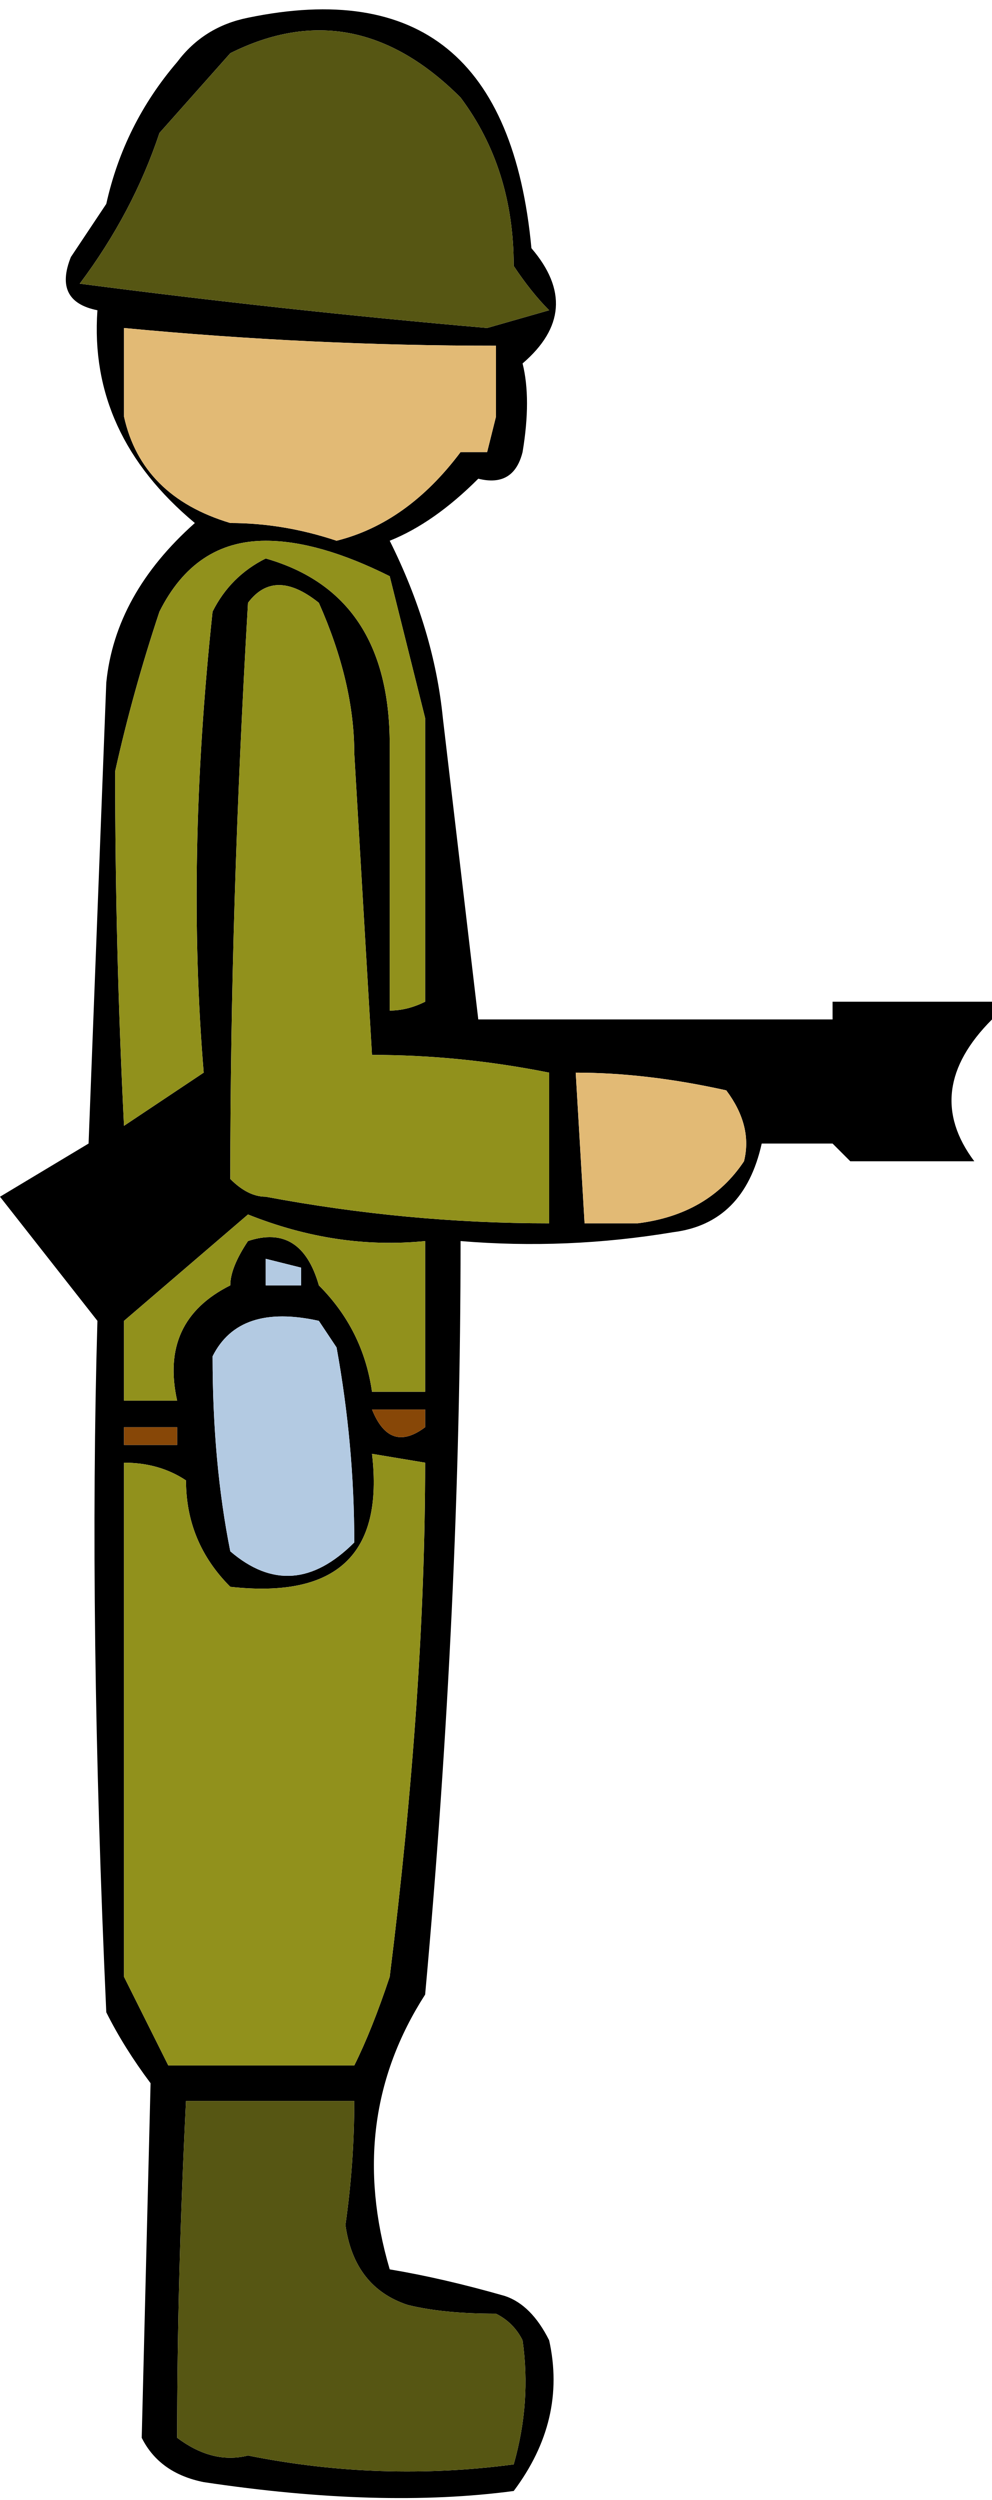
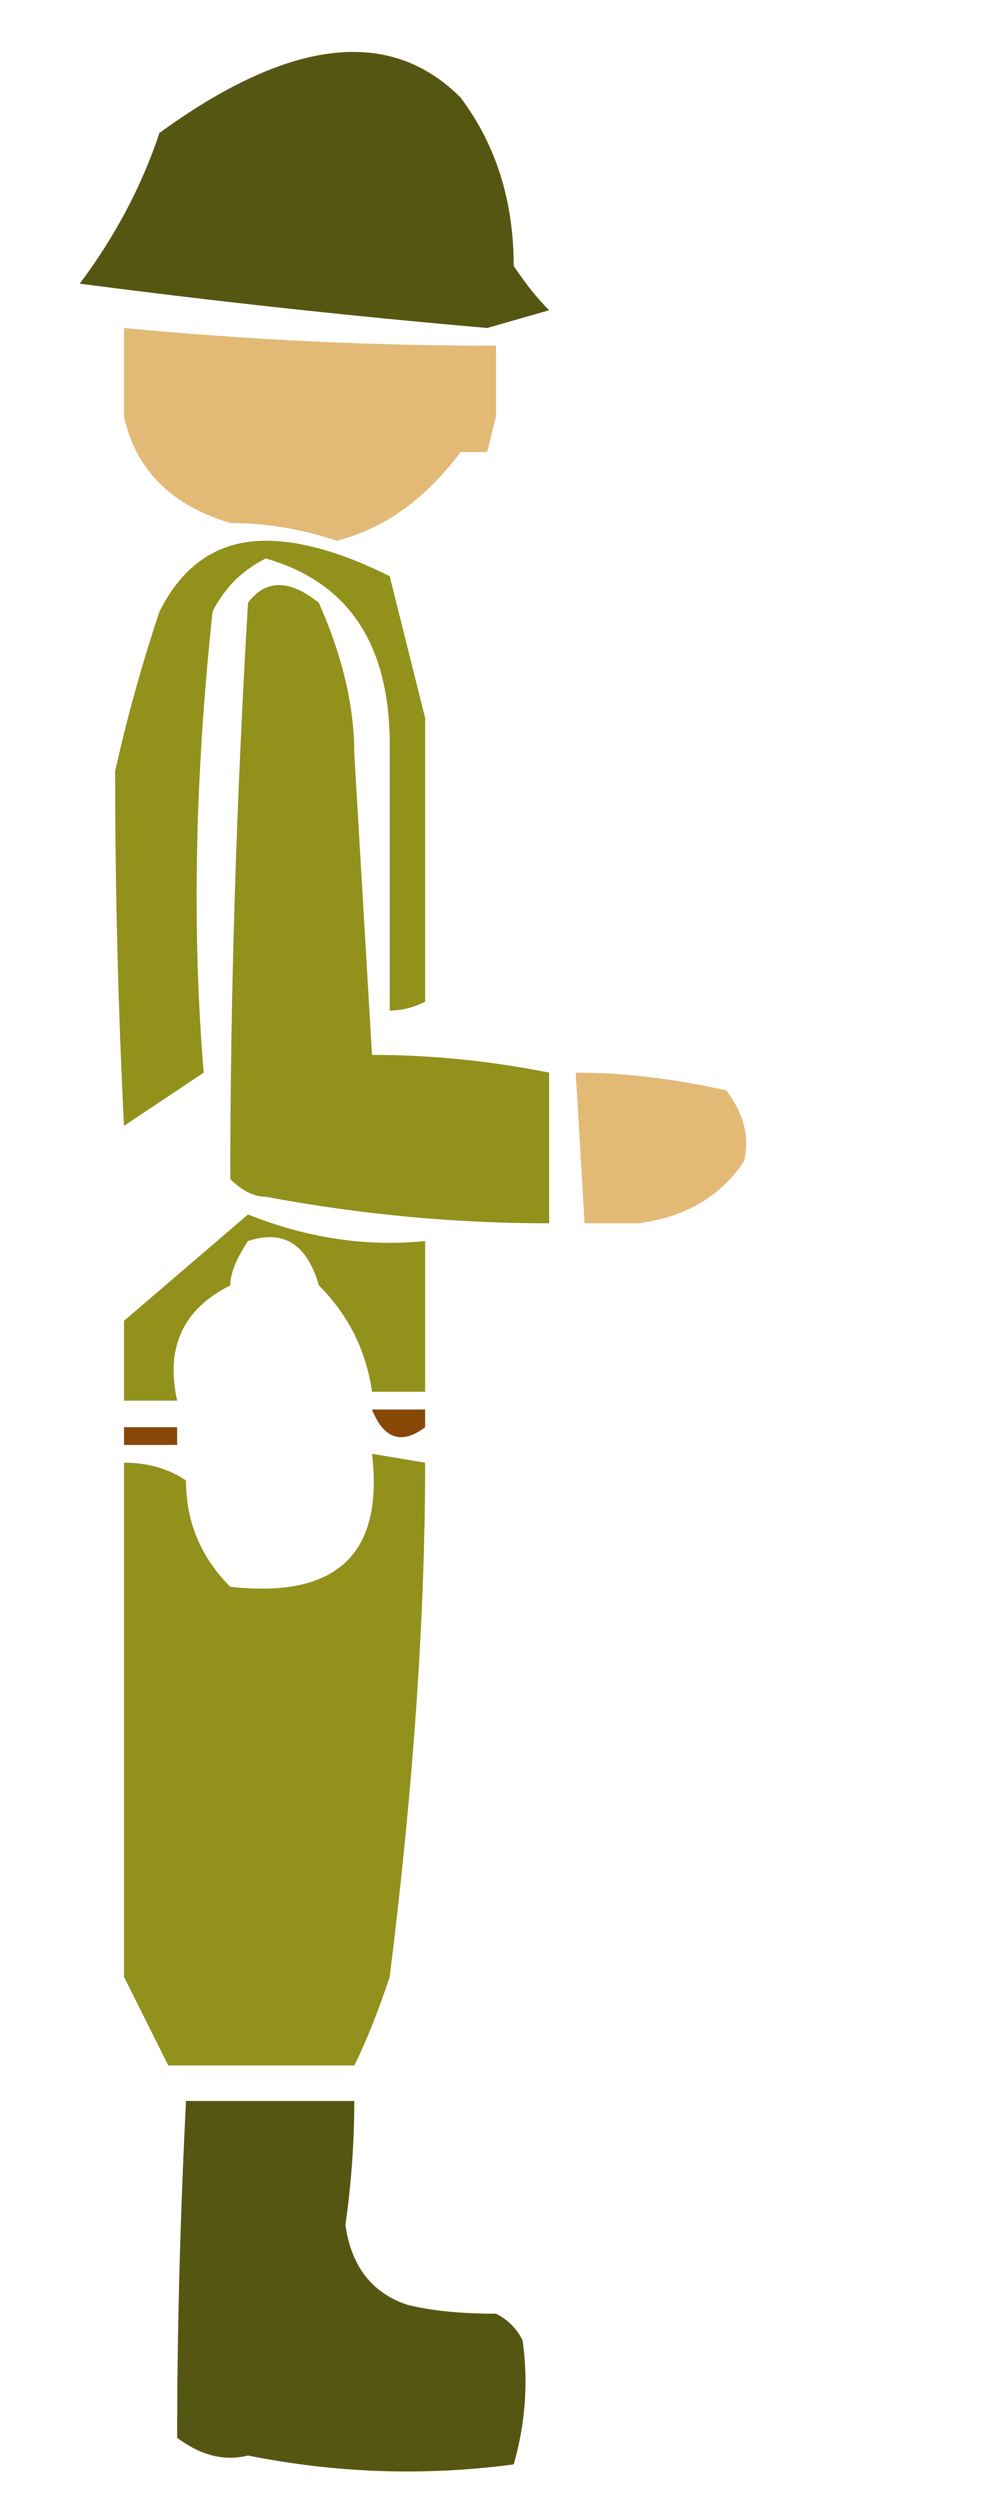
<svg xmlns="http://www.w3.org/2000/svg" height="14.1px" width="5.6px">
  <g transform="matrix(1.0, 0.0, 0.0, 1.0, 2.8, 7.05)">
-     <path d="M0.1 -5.55 Q0.1 -6.1 -0.2 -6.5 -0.8 -7.1 -1.5 -6.75 L-1.9 -6.3 Q-2.05 -5.85 -2.35 -5.45 -1.2 -5.3 -0.05 -5.2 L0.3 -5.3 Q0.2 -5.4 0.1 -5.55 M0.2 -5.65 Q0.5 -5.3 0.15 -5.0 0.2 -4.8 0.15 -4.5 0.1 -4.3 -0.1 -4.35 -0.35 -4.1 -0.6 -4.0 -0.35 -3.5 -0.3 -3.0 -0.2 -2.15 -0.1 -1.3 L1.9 -1.3 Q1.9 -1.35 1.9 -1.4 L2.8 -1.4 2.8 -1.3 Q2.4 -0.9 2.7 -0.5 2.4 -0.5 2.0 -0.5 L1.9 -0.6 1.5 -0.6 Q1.4 -0.15 1.0 -0.1 0.4 0.0 -0.2 -0.05 -0.2 2.0 -0.4 4.2 -0.85 4.9 -0.6 5.75 -0.3 5.8 0.05 5.9 0.2 5.95 0.3 6.15 0.4 6.6 0.1 7.0 -0.65 7.1 -1.65 6.95 -1.9 6.9 -2.0 6.7 L-1.95 4.7 Q-2.1 4.5 -2.2 4.3 -2.3 2.1 -2.25 0.4 L-2.8 -0.3 -2.3 -0.6 -2.2 -3.2 Q-2.15 -3.7 -1.7 -4.1 -2.3 -4.6 -2.25 -5.3 -2.5 -5.35 -2.4 -5.6 -2.3 -5.75 -2.2 -5.9 -2.1 -6.35 -1.8 -6.7 -1.65 -6.9 -1.4 -6.95 0.05 -7.25 0.2 -5.65 M0.0 -4.7 Q0.0 -4.9 0.0 -5.1 -1.05 -5.1 -2.1 -5.2 L-2.1 -4.7 Q-2.0 -4.25 -1.5 -4.1 -1.2 -4.1 -0.9 -4.0 -0.5 -4.1 -0.2 -4.5 L-0.05 -4.5 0.0 -4.7 M0.3 -0.6 Q0.3 -0.8 0.3 -1.0 -0.2 -1.1 -0.7 -1.1 L-0.8 -2.8 Q-0.8 -3.2 -1.0 -3.65 -1.25 -3.85 -1.4 -3.65 -1.5 -1.95 -1.5 -0.4 -1.4 -0.3 -1.3 -0.3 -0.5 -0.15 0.3 -0.15 L0.3 -0.6 M0.8 -0.15 Q1.2 -0.2 1.4 -0.5 1.45 -0.7 1.3 -0.9 0.85 -1.0 0.45 -1.0 L0.5 -0.15 0.8 -0.15 M0.1 6.85 Q0.2 6.5 0.15 6.15 0.1 6.05 0.0 6.0 -0.3 6.0 -0.5 5.95 -0.8 5.85 -0.85 5.5 -0.8 5.15 -0.8 4.8 L-1.75 4.8 Q-1.8 5.8 -1.8 6.7 -1.6 6.85 -1.4 6.8 -0.65 6.95 0.1 6.85 M-1.4 -0.05 Q-1.1 -0.15 -1.0 0.2 -0.75 0.45 -0.7 0.8 L-0.4 0.8 -0.4 -0.05 Q-0.9 0.0 -1.4 -0.2 L-2.1 0.4 -2.1 0.85 -1.8 0.85 Q-1.9 0.4 -1.5 0.2 -1.5 0.1 -1.4 -0.05 M-1.3 -4.0 Q-1.7 -4.0 -1.9 -3.6 -2.05 -3.15 -2.15 -2.7 -2.15 -1.7 -2.1 -0.7 L-1.65 -1.0 Q-1.75 -2.2 -1.6 -3.6 -1.5 -3.8 -1.3 -3.9 -0.6 -3.7 -0.6 -2.85 -0.6 -2.1 -0.6 -1.35 -0.5 -1.35 -0.4 -1.4 L-0.4 -3.0 -0.6 -3.8 Q-1.0 -4.0 -1.3 -4.0 M-1.1 0.2 L-1.1 0.1 -1.3 0.05 -1.3 0.2 -1.1 0.2 M-1.0 0.4 Q-1.45 0.3 -1.6 0.6 -1.6 1.2 -1.5 1.7 -1.15 2.0 -0.8 1.65 -0.8 1.1 -0.9 0.55 L-1.0 0.4 M-0.7 1.15 Q-0.6 2.0 -1.5 1.9 -1.75 1.65 -1.75 1.3 -1.9 1.2 -2.1 1.2 L-2.1 4.1 -1.85 4.6 -0.8 4.6 Q-0.7 4.4 -0.6 4.1 -0.4 2.5 -0.4 1.2 L-0.7 1.15 M-2.1 1.0 L-2.1 1.1 -1.8 1.1 -1.8 1.0 -2.1 1.0 M-0.7 0.9 Q-0.6 1.15 -0.4 1.0 L-0.4 0.9 -0.7 0.9" fill="#000000" fill-rule="evenodd" stroke="none" />
-     <path d="M0.1 -5.55 Q0.2 -5.4 0.3 -5.3 L-0.05 -5.2 Q-1.2 -5.3 -2.35 -5.45 -2.05 -5.85 -1.9 -6.3 L-1.5 -6.75 Q-0.8 -7.1 -0.2 -6.5 0.1 -6.1 0.1 -5.55 M0.1 6.85 Q-0.65 6.95 -1.4 6.8 -1.6 6.85 -1.8 6.7 -1.8 5.8 -1.75 4.8 L-0.8 4.8 Q-0.8 5.15 -0.85 5.5 -0.8 5.85 -0.5 5.95 -0.3 6.0 0.0 6.0 0.1 6.05 0.15 6.15 0.2 6.5 0.1 6.85" fill="#565613" fill-rule="evenodd" stroke="none" />
+     <path d="M0.1 -5.55 Q0.2 -5.4 0.3 -5.3 L-0.05 -5.2 Q-1.2 -5.3 -2.35 -5.45 -2.05 -5.85 -1.9 -6.3 Q-0.8 -7.1 -0.2 -6.5 0.1 -6.1 0.1 -5.55 M0.1 6.85 Q-0.65 6.95 -1.4 6.8 -1.6 6.85 -1.8 6.7 -1.8 5.8 -1.75 4.8 L-0.8 4.8 Q-0.8 5.15 -0.85 5.5 -0.8 5.85 -0.5 5.95 -0.3 6.0 0.0 6.0 0.1 6.05 0.15 6.15 0.2 6.5 0.1 6.85" fill="#565613" fill-rule="evenodd" stroke="none" />
    <path d="M0.0 -4.7 L-0.05 -4.5 -0.2 -4.5 Q-0.5 -4.1 -0.9 -4.0 -1.2 -4.1 -1.5 -4.1 -2.0 -4.25 -2.1 -4.7 L-2.1 -5.2 Q-1.05 -5.1 0.0 -5.1 0.0 -4.9 0.0 -4.7 M0.8 -0.15 L0.5 -0.15 0.45 -1.0 Q0.85 -1.0 1.3 -0.9 1.45 -0.7 1.4 -0.5 1.2 -0.2 0.8 -0.15" fill="#e2ba75" fill-rule="evenodd" stroke="none" />
    <path d="M0.3 -0.6 L0.3 -0.15 Q-0.5 -0.15 -1.3 -0.3 -1.4 -0.3 -1.5 -0.4 -1.5 -1.95 -1.4 -3.65 -1.25 -3.85 -1.0 -3.65 -0.8 -3.2 -0.8 -2.8 L-0.7 -1.1 Q-0.2 -1.1 0.3 -1.0 0.3 -0.8 0.3 -0.6 M-1.3 -4.0 Q-1.0 -4.0 -0.6 -3.8 L-0.4 -3.0 -0.4 -1.4 Q-0.5 -1.35 -0.6 -1.35 -0.6 -2.1 -0.6 -2.85 -0.6 -3.7 -1.3 -3.9 -1.5 -3.8 -1.6 -3.6 -1.75 -2.2 -1.65 -1.0 L-2.1 -0.7 Q-2.15 -1.7 -2.15 -2.7 -2.05 -3.15 -1.9 -3.6 -1.7 -4.0 -1.3 -4.0 M-1.4 -0.05 Q-1.5 0.1 -1.5 0.2 -1.9 0.4 -1.8 0.85 L-2.1 0.85 -2.1 0.4 -1.4 -0.2 Q-0.9 0.0 -0.4 -0.05 L-0.4 0.8 -0.7 0.8 Q-0.75 0.45 -1.0 0.2 -1.1 -0.15 -1.4 -0.05 M-0.7 1.15 L-0.4 1.2 Q-0.4 2.5 -0.6 4.1 -0.7 4.4 -0.8 4.6 L-1.85 4.6 -2.1 4.1 -2.1 1.2 Q-1.9 1.2 -1.75 1.3 -1.75 1.65 -1.5 1.9 -0.6 2.0 -0.7 1.15" fill="#91911c" fill-rule="evenodd" stroke="none" />
-     <path d="M-1.0 0.4 L-0.9 0.55 Q-0.8 1.1 -0.8 1.65 -1.15 2.0 -1.5 1.7 -1.6 1.2 -1.6 0.6 -1.45 0.3 -1.0 0.4 M-1.1 0.2 L-1.3 0.2 -1.3 0.05 -1.1 0.1 -1.1 0.2" fill="#b3cae2" fill-rule="evenodd" stroke="none" />
    <path d="M-0.7 0.9 L-0.4 0.9 -0.4 1.0 Q-0.6 1.15 -0.7 0.9 M-2.1 1.0 L-1.8 1.0 -1.8 1.1 -2.1 1.1 -2.1 1.0" fill="#874707" fill-rule="evenodd" stroke="none" />
  </g>
</svg>